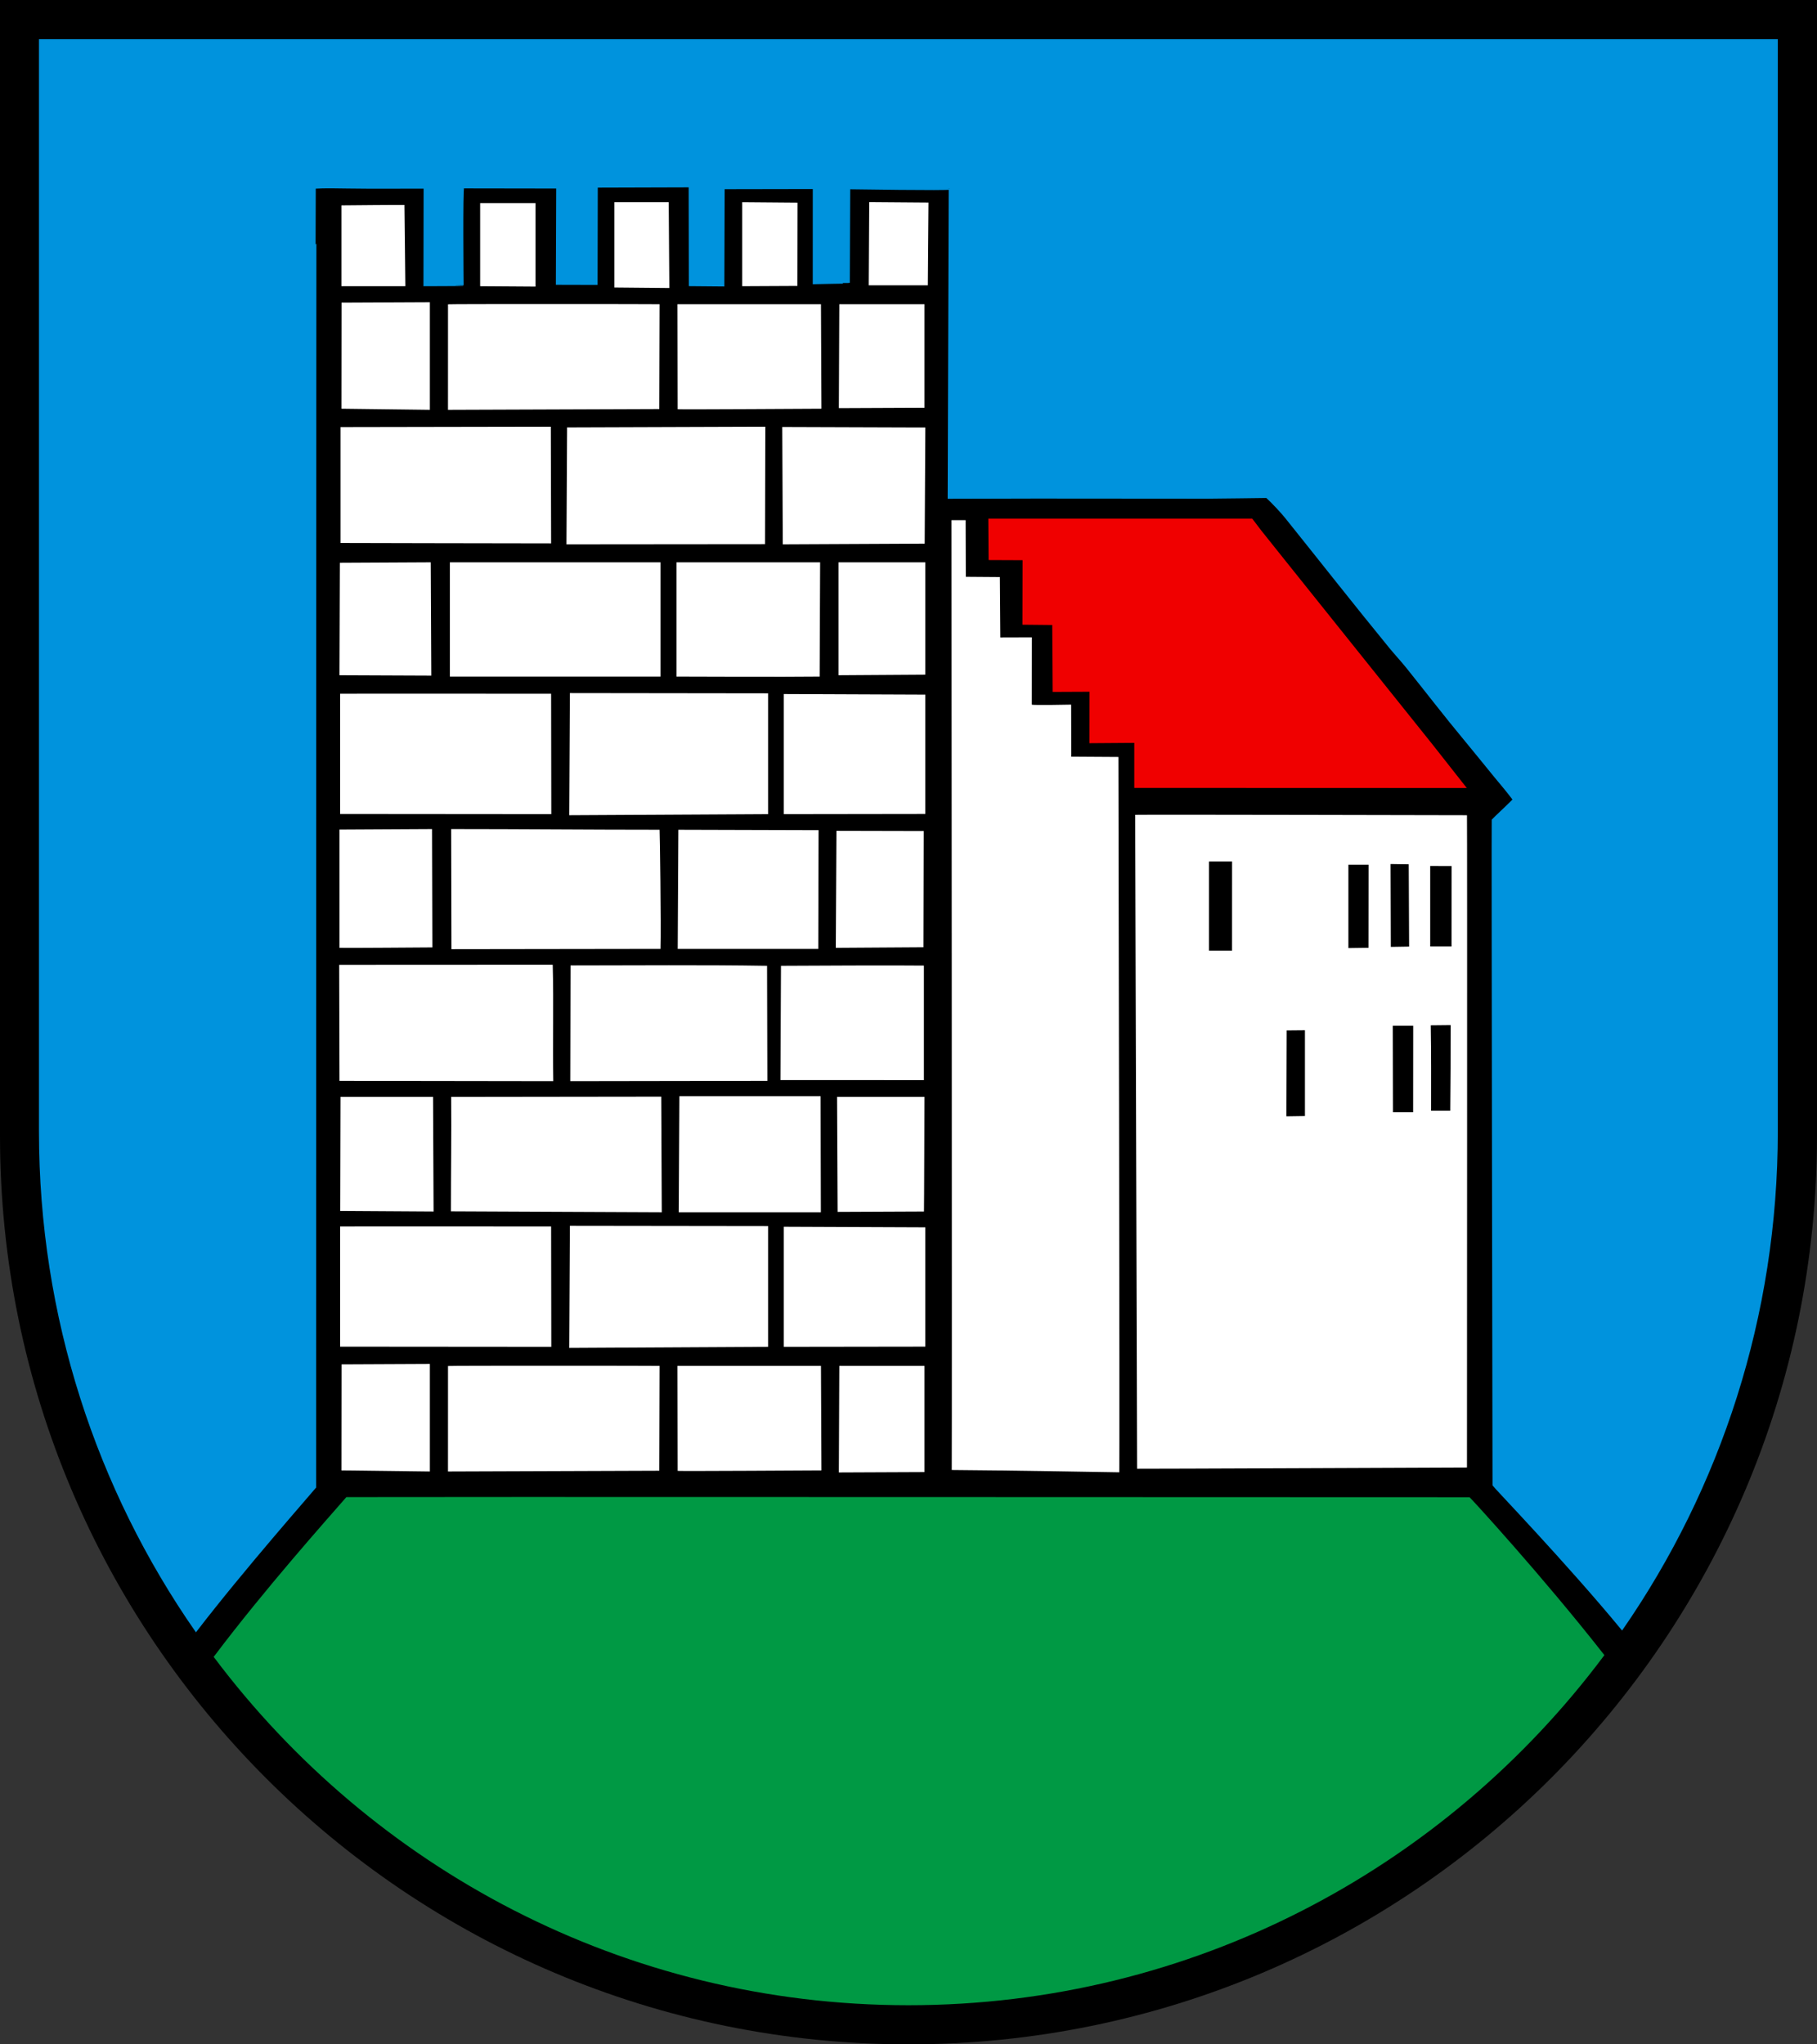
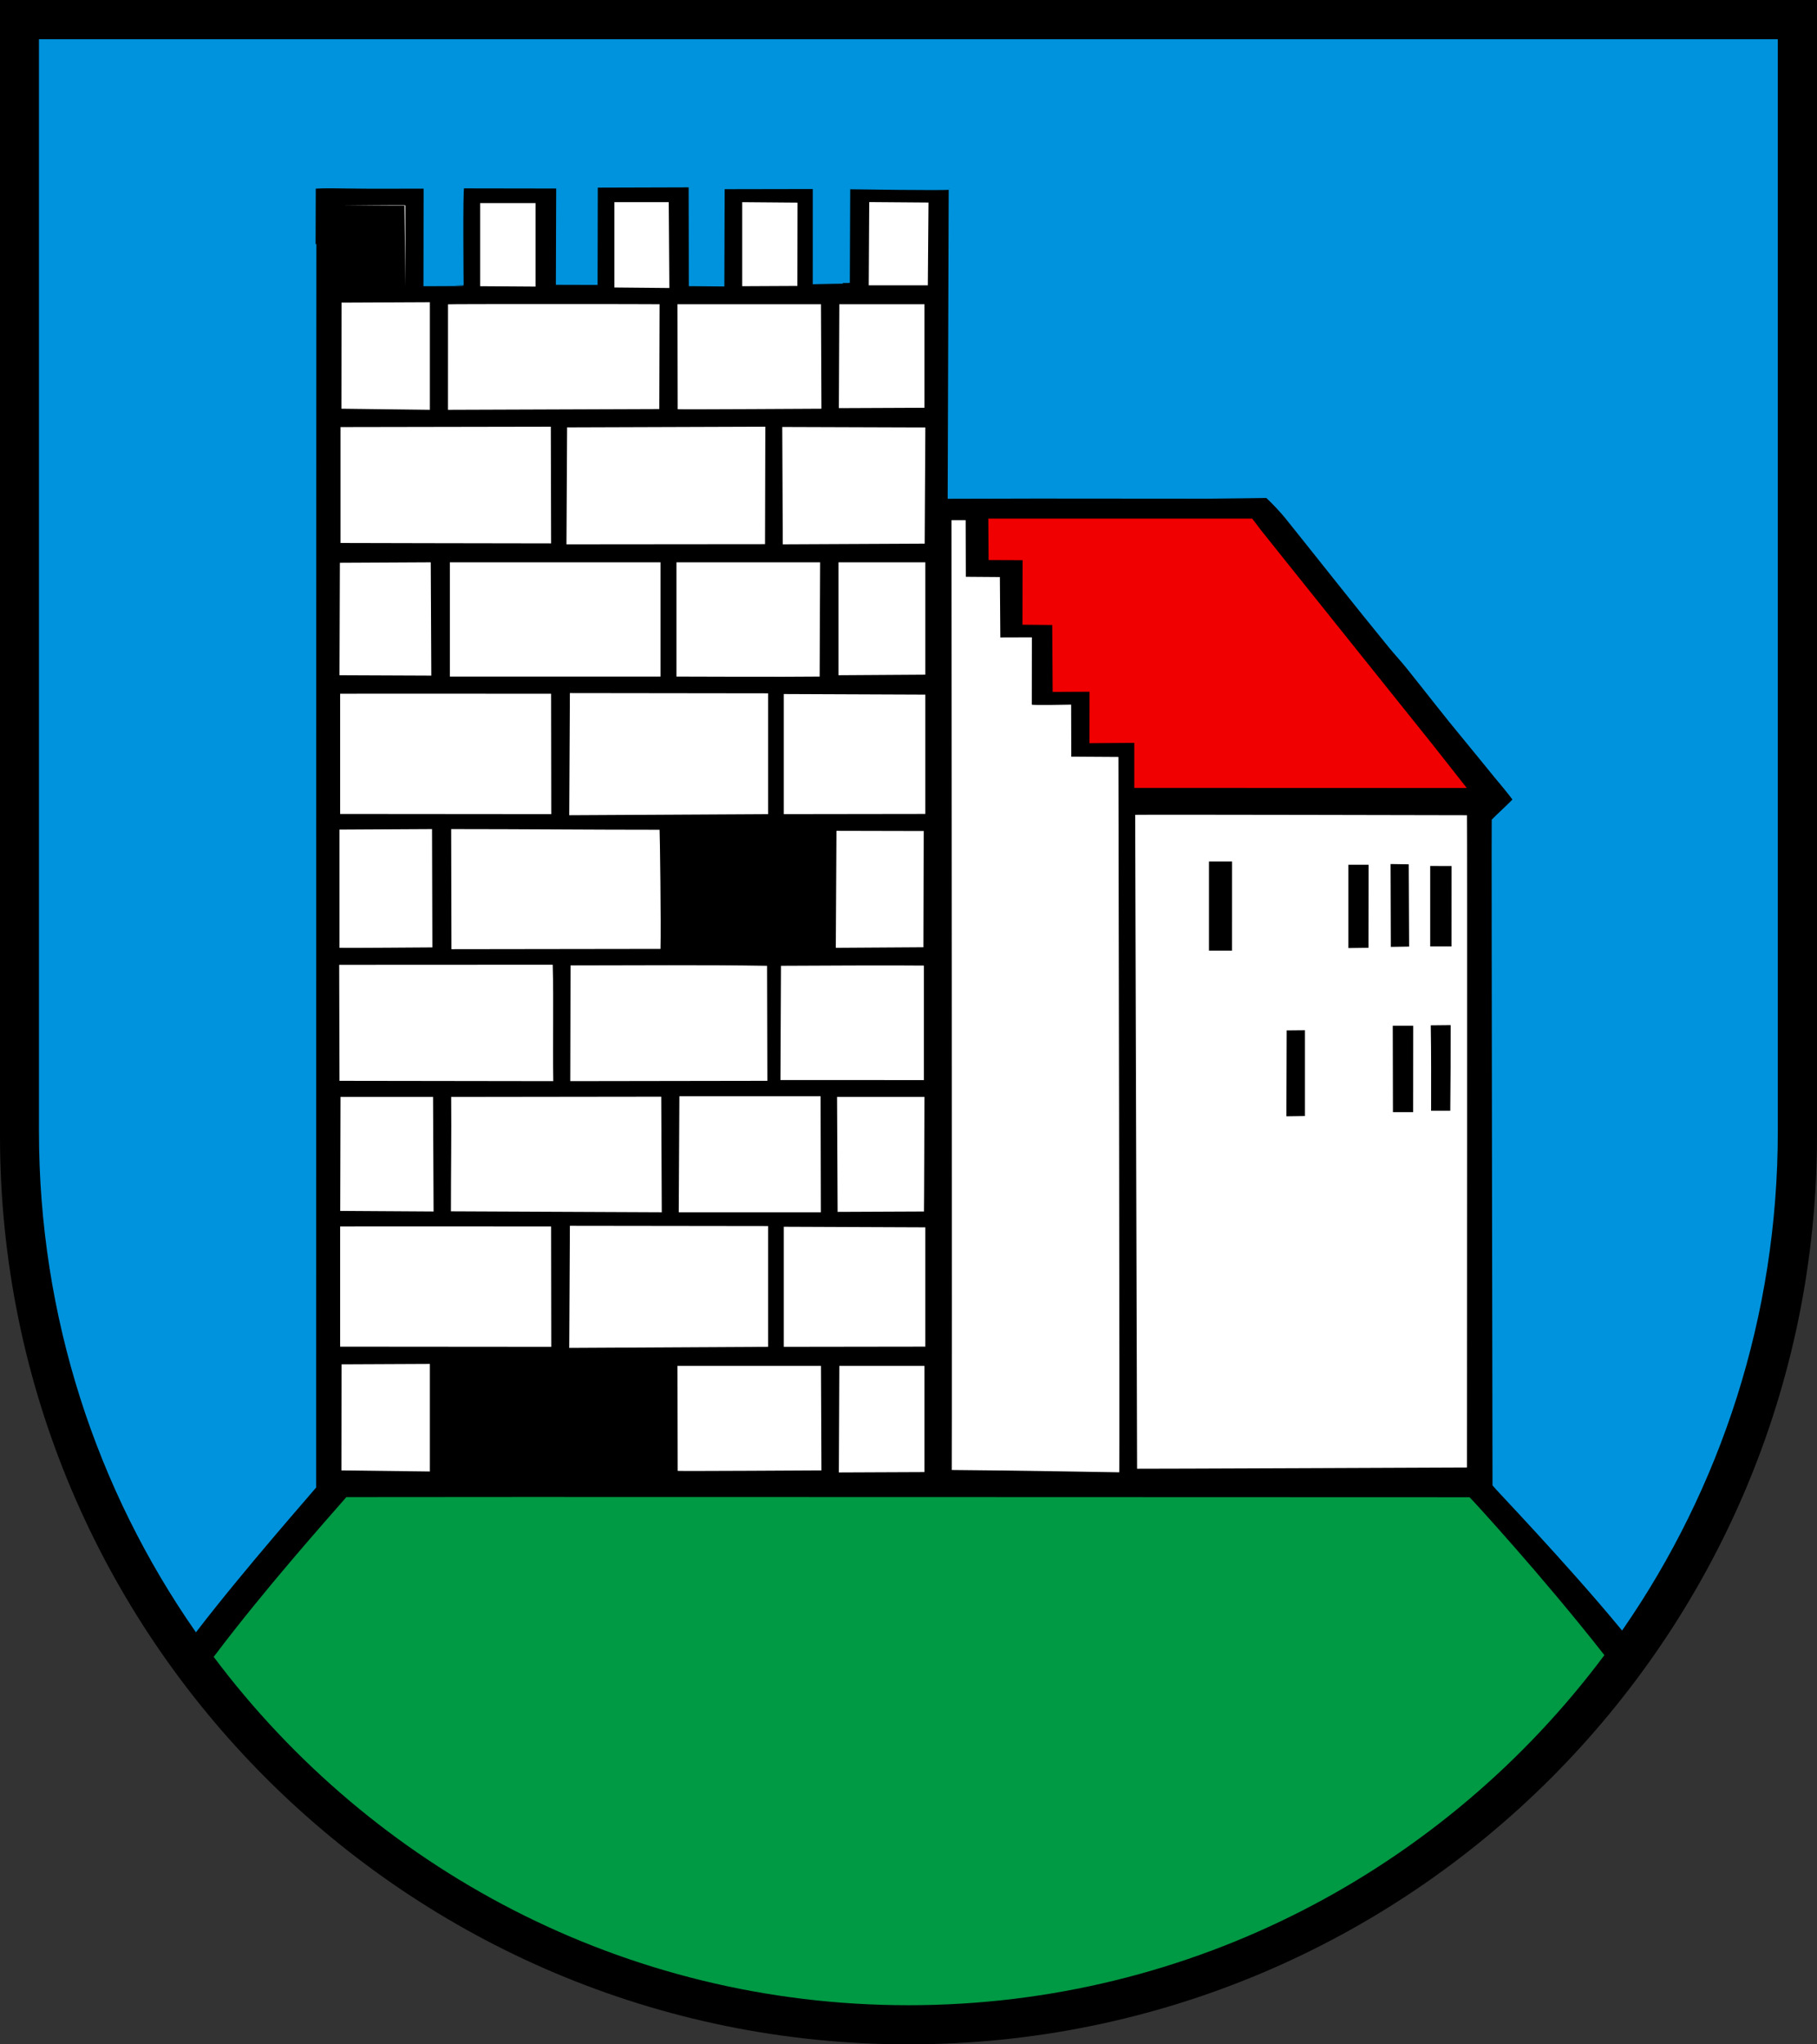
<svg xmlns="http://www.w3.org/2000/svg" width="283.465" height="318.897" viewBox="0 0 283.465 318.897" style="overflow:visible;enable-background:new 0 0 283.465 318.897" xml:space="preserve">
  <rect x="0" y="0" width="283.465" height="318.897" fill="#333333" stroke="none" />
  <g id="CMYK_Wappen">
    <path style="fill-rule:evenodd;clip-rule:evenodd;" d="M0,0h283.465v177.165c0,78.278-63.455,141.732-141.732,141.732    S0,255.443,0,177.165V0z" />
    <path style="fill-rule:evenodd;clip-rule:evenodd;fill:#009944;stroke:#009944;stroke-width:0.283;stroke-miterlimit:3.864;" d="    M33.512,258.456c7.944-10.546,17.668-21.427,20.597-24.792c0.337-0.039,175.096,0.028,175.096,0.028    c0.287,0.26,11.15,12.048,20.915,24.493c-24.72,33.074-64.076,54.468-108.405,54.468    C97.506,312.652,58.243,291.376,33.512,258.456z" />
    <g>
      <path style="fill-rule:evenodd;clip-rule:evenodd;fill:#FFFFFF;" d="M148.481,229.305c8.606,0.053,26.127,0.359,26.127,0.359     c0.102-0.29-0.129-111.587-0.129-111.587l-7.353-0.046l-0.019-8.117c0,0-5.949,0.121-6.137,0l0.012-10.5l-4.924,0.015     l-0.069-9.415l-5.314-0.04l-0.026-8.834h-2.207C148.442,81.14,148.535,222.36,148.481,229.305z" />
      <path style="fill-rule:evenodd;clip-rule:evenodd;fill:#FFFFFF;" d="M200.688,174.127l2.892-0.043v-13.378l-2.847,0.026     L200.688,174.127z M217.309,173.489h3.149l0.012-13.481h-3.19L217.309,173.489z M223.262,173.27h2.991     c0.053-4.454,0.061-8.908,0.061-13.361l-3.105,0.031C223.288,164.438,223.262,168.771,223.262,173.27z M213.491,147.844     l0.018-12.955h-3.15v13L213.491,147.844z M188.608,148.289h3.6l0.005-13.906l-3.604,0.006V148.289z M216.98,147.704l2.852-0.046     l-0.06-12.833l-2.832-0.043L216.98,147.704z M223.122,147.629h3.33l0.006-12.54l-3.336-0.008V147.629z M228.858,228.914     c0,0-51.423,0.217-51.462,0.191l-0.299-102.001c1.522-0.055,51.761,0.06,51.761,0.06     C228.912,127.742,228.858,228.914,228.858,228.914z" />
-       <path style="fill-rule:evenodd;clip-rule:evenodd;fill:#FFFFFF;" d="M63.238,44.646l-0.14-12.669     c-0.06-0.034-9.837,0.06-9.837,0.06v12.609H63.238z" />
+       <path style="fill-rule:evenodd;clip-rule:evenodd;fill:#FFFFFF;" d="M63.238,44.646l-0.14-12.669     c-0.06-0.034-9.837,0.06-9.837,0.06H63.238z" />
      <path style="fill-rule:evenodd;clip-rule:evenodd;fill:#FFFFFF;" d="M83.545,44.706V31.679h-8.638v12.968L83.545,44.706z" />
      <path style="fill-rule:evenodd;clip-rule:evenodd;fill:#FFFFFF;" d="M95.849,44.846l8.573,0.08l-0.096-13.389l-8.478,0.002     V44.846z" />
      <path style="fill-rule:evenodd;clip-rule:evenodd;fill:#FFFFFF;" d="M115.793,44.646l8.606-0.043l0.023-12.993l-8.63-0.071     V44.646z" />
      <path style="fill-rule:evenodd;clip-rule:evenodd;fill:#FFFFFF;" d="M144.75,44.507l0.103-12.911l-9.246-0.071l-0.078,12.982     H144.75z" />
      <path style="fill-rule:evenodd;clip-rule:evenodd;fill:#FFFFFF;" d="M103.24,189.103l-0.083-18.035     c-10.905,0-21.867,0.042-32.771,0.042c0.053,5.943-0.04,11.9-0.04,17.845C72.351,188.982,94.282,189.046,103.24,189.103z" />
      <path style="fill-rule:evenodd;clip-rule:evenodd;fill:#FFFFFF;" d="M128.061,189.103l-0.043-18.099h-22.029l-0.1,18.099H128.061     z" />
      <path style="fill-rule:evenodd;clip-rule:evenodd;fill:#FFFFFF;" d="M67.641,188.982l-0.082-17.873H53.122l-0.046,17.781     L67.641,188.982z" />
      <path style="fill-rule:evenodd;clip-rule:evenodd;fill:#FFFFFF;" d="M130.673,189.042l13.474-0.059     c0.025-0.042,0.072-17.874,0.072-17.874h-13.632L130.673,189.042z" />
      <path style="fill-rule:evenodd;clip-rule:evenodd;fill:#FFFFFF;" d="M86.315,168.646c-0.105-6.051,0.075-12.115-0.086-18.162     l-33.313,0.016l0.046,18.098L86.315,168.646z" />
      <path style="fill-rule:evenodd;clip-rule:evenodd;fill:#FFFFFF;" d="M88.964,168.646l30.75-0.049l-0.047-17.944     c-10.195-0.169-20.464-0.063-30.66-0.063L88.964,168.646z" />
      <path style="fill-rule:evenodd;clip-rule:evenodd;fill:#FFFFFF;" d="M144.135,168.482v-17.863     c-2.937-0.055-19.359,0.005-22.296,0.033l-0.082,17.824L144.135,168.482z" />
      <path style="fill-rule:evenodd;clip-rule:evenodd;fill:#FFFFFF;" d="M103.041,148.019c0.104-3.836-0.1-18.166-0.14-18.585     c-10.839,0-21.678-0.106-32.516-0.106l0.043,18.736L103.041,148.019z" />
      <path style="fill-rule:evenodd;clip-rule:evenodd;fill:#FFFFFF;" d="M67.451,147.786l-0.052-18.458l-14.437,0.078v18.444     C53.193,147.892,67.451,147.786,67.451,147.786z" />
-       <path style="fill-rule:evenodd;clip-rule:evenodd;fill:#FFFFFF;" d="M105.729,148.019h21.926l0.047-18.521l-21.873-0.063     L105.729,148.019z" />
      <path style="fill-rule:evenodd;clip-rule:evenodd;fill:#FFFFFF;" d="M130.391,147.85l13.669-0.088l0.046-18.128l-13.612-0.031     L130.391,147.85z" />
      <path style="fill-rule:evenodd;clip-rule:evenodd;fill:#FFFFFF;" d="M86.006,126.995l-0.029-18.776c0,0-32.812-0.03-32.914-0.001     v18.749L86.006,126.995z" />
      <path style="fill-rule:evenodd;clip-rule:evenodd;fill:#FFFFFF;" d="M88.804,127.164l31.023-0.169v-18.843l-30.92-0.039     L88.804,127.164z" />
      <path style="fill-rule:evenodd;clip-rule:evenodd;fill:#FFFFFF;" d="M122.277,126.995l22.081-0.031v-18.611l-22.081-0.091     V126.995z" />
      <path style="fill-rule:evenodd;clip-rule:evenodd;fill:#FFFFFF;" d="M127.871,105.538l0.075-17.823H105.53v17.823     C105.53,105.538,123.166,105.607,127.871,105.538z" />
      <path style="fill-rule:evenodd;clip-rule:evenodd;fill:#FFFFFF;" d="M67.286,105.388L67.2,87.715l-14.176,0.074l-0.062,17.538     L67.286,105.388z" />
      <path style="fill-rule:evenodd;clip-rule:evenodd;fill:#FFFFFF;" d="M70.187,105.538h32.854V87.715H70.187V105.538z" />
      <path style="fill-rule:evenodd;clip-rule:evenodd;fill:#FFFFFF;" d="M130.808,105.327l13.551-0.088V87.712l-13.551,0.002V105.327     z" />
      <path style="fill-rule:evenodd;clip-rule:evenodd;fill:#FFFFFF;" d="M85.977,84.764l-0.046-18.205l-32.809,0.059V84.7     C53.122,84.7,78.723,84.764,85.977,84.764z" />
      <path style="fill-rule:evenodd;clip-rule:evenodd;fill:#FFFFFF;" d="M88.372,84.912l30.976-0.028l0.047-18.325l-30.923,0.106     L88.372,84.912z" />
      <path style="fill-rule:evenodd;clip-rule:evenodd;fill:#FFFFFF;" d="M122.12,84.912l22.139-0.107l0.1-18.127l-22.321-0.076     L122.12,84.912z" />
      <path style="fill-rule:evenodd;clip-rule:evenodd;fill:#FFFFFF;" d="M67.061,63.926V47.139l-13.781,0.064l-0.018,16.553     L67.061,63.926z" />
      <path style="fill-rule:evenodd;clip-rule:evenodd;fill:#FFFFFF;" d="M69.888,63.926l32.968-0.119l0.046-16.35     c-0.041-0.028-32.928-0.048-33.01,0.013C69.892,52.854,69.888,58.542,69.888,63.926z" />
      <path style="fill-rule:evenodd;clip-rule:evenodd;fill:#FFFFFF;" d="M128.151,63.756l-0.074-16.299h-22.388l0.032,16.373     C105.937,63.889,128.151,63.756,128.151,63.756z" />
      <path style="fill-rule:evenodd;clip-rule:evenodd;fill:#FFFFFF;" d="M130.867,63.666l13.352-0.058V47.457h-13.28L130.867,63.666z     " />
      <path style="fill-rule:evenodd;clip-rule:evenodd;fill:#FFFFFF;" d="M86.006,210.091l-0.029-18.776c0,0-32.812-0.03-32.914-0.001     v18.75L86.006,210.091z" />
      <path style="fill-rule:evenodd;clip-rule:evenodd;fill:#FFFFFF;" d="M88.804,210.26l31.023-0.169v-18.842l-30.92-0.04     L88.804,210.26z" />
      <path style="fill-rule:evenodd;clip-rule:evenodd;fill:#FFFFFF;" d="M122.277,210.091l22.081-0.031v-18.611l-22.081-0.091     V210.091z" />
      <path style="fill-rule:evenodd;clip-rule:evenodd;fill:#FFFFFF;" d="M67.061,229.537v-16.786l-13.781,0.064l-0.018,16.553     L67.061,229.537z" />
-       <path style="fill-rule:evenodd;clip-rule:evenodd;fill:#FFFFFF;" d="M69.888,229.537l32.968-0.118l0.046-16.351     c-0.041-0.028-32.928-0.048-33.01,0.014C69.892,218.466,69.888,224.153,69.888,229.537z" />
      <path style="fill-rule:evenodd;clip-rule:evenodd;fill:#FFFFFF;" d="M128.151,229.368l-0.074-16.3h-22.388l0.032,16.373     C105.937,229.501,128.151,229.368,128.151,229.368z" />
      <path style="fill-rule:evenodd;clip-rule:evenodd;fill:#FFFFFF;" d="M130.867,229.688l13.352-0.058v-16.562h-13.28     L130.867,229.688z" />
    </g>
    <g>
      <path style="fill-rule:evenodd;clip-rule:evenodd;fill:#F00000;stroke:#F00000;stroke-width:0.283;stroke-miterlimit:3.864;" d="     M228.606,122.777c-0.075-0.16-33.357-41.626-33.373-41.738l-40.908,0.001l0.043,6.182l5.309,0.022l-0.027,10.062l4.646,0.046     l0.063,10.437l5.76-0.027l-0.01,8.027l6.989-0.051v7.021L228.606,122.777z" />
    </g>
    <g>
      <path style="fill:#0093DD;stroke:#0093DD;stroke-width:0.283;stroke-miterlimit:3.864;" d="M253.048,254.113     c-8.491-10.3-19.937-22.203-20.064-22.449c0,0-0.181-102.717-0.125-103.75c0.273-0.322,3.198-3.003,3.266-3.202     c-0.921-1.247-1.946-2.432-2.932-3.63c-1.576-1.917-3.118-3.854-4.706-5.763c-3.052-3.669-5.966-7.465-8.953-11.188     c-0.873-1.087-1.862-2.143-2.752-3.23c-5.463-6.677-10.791-13.473-16.192-20.201c-0.762-0.949-2.084-2.329-2.98-3.162     c0,0-8.096,0.11-9.283,0.11l-26.603-0.02c-4.419,0-13.739,0.034-13.739,0.034l0.159-48.219c0.01,0.182-15.647-0.06-15.647-0.06     l-0.061,14.723c-0.012-0.038-5.499,0.085-5.499,0.085l0.004-14.848l-14.03,0.026l-0.048,15.175l-5.259-0.046l-0.028-15.415     l-14.458,0.043l-0.031,15.175l-6.227-0.016l0.051-15.02l-14.634-0.023c-0.234,0.004-0.09,15.222-0.09,15.222     c0,0.027-5.983,0.042-5.983,0.042l0.024-15.224c-3.674,0-8.354,0.039-12.027-0.02c-1.282-0.021-3.699-0.071-4.966,0.023     c-0.047,0.003-0.06,202.708-0.06,202.708c-0.488,0.626-11.158,12.706-18.601,22.394c-15.35-22.076-24.354-48.937-24.354-77.913     V6.26h270.99v170.218C277.209,205.332,268.28,232.09,253.048,254.113z" />
    </g>
  </g>
</svg>